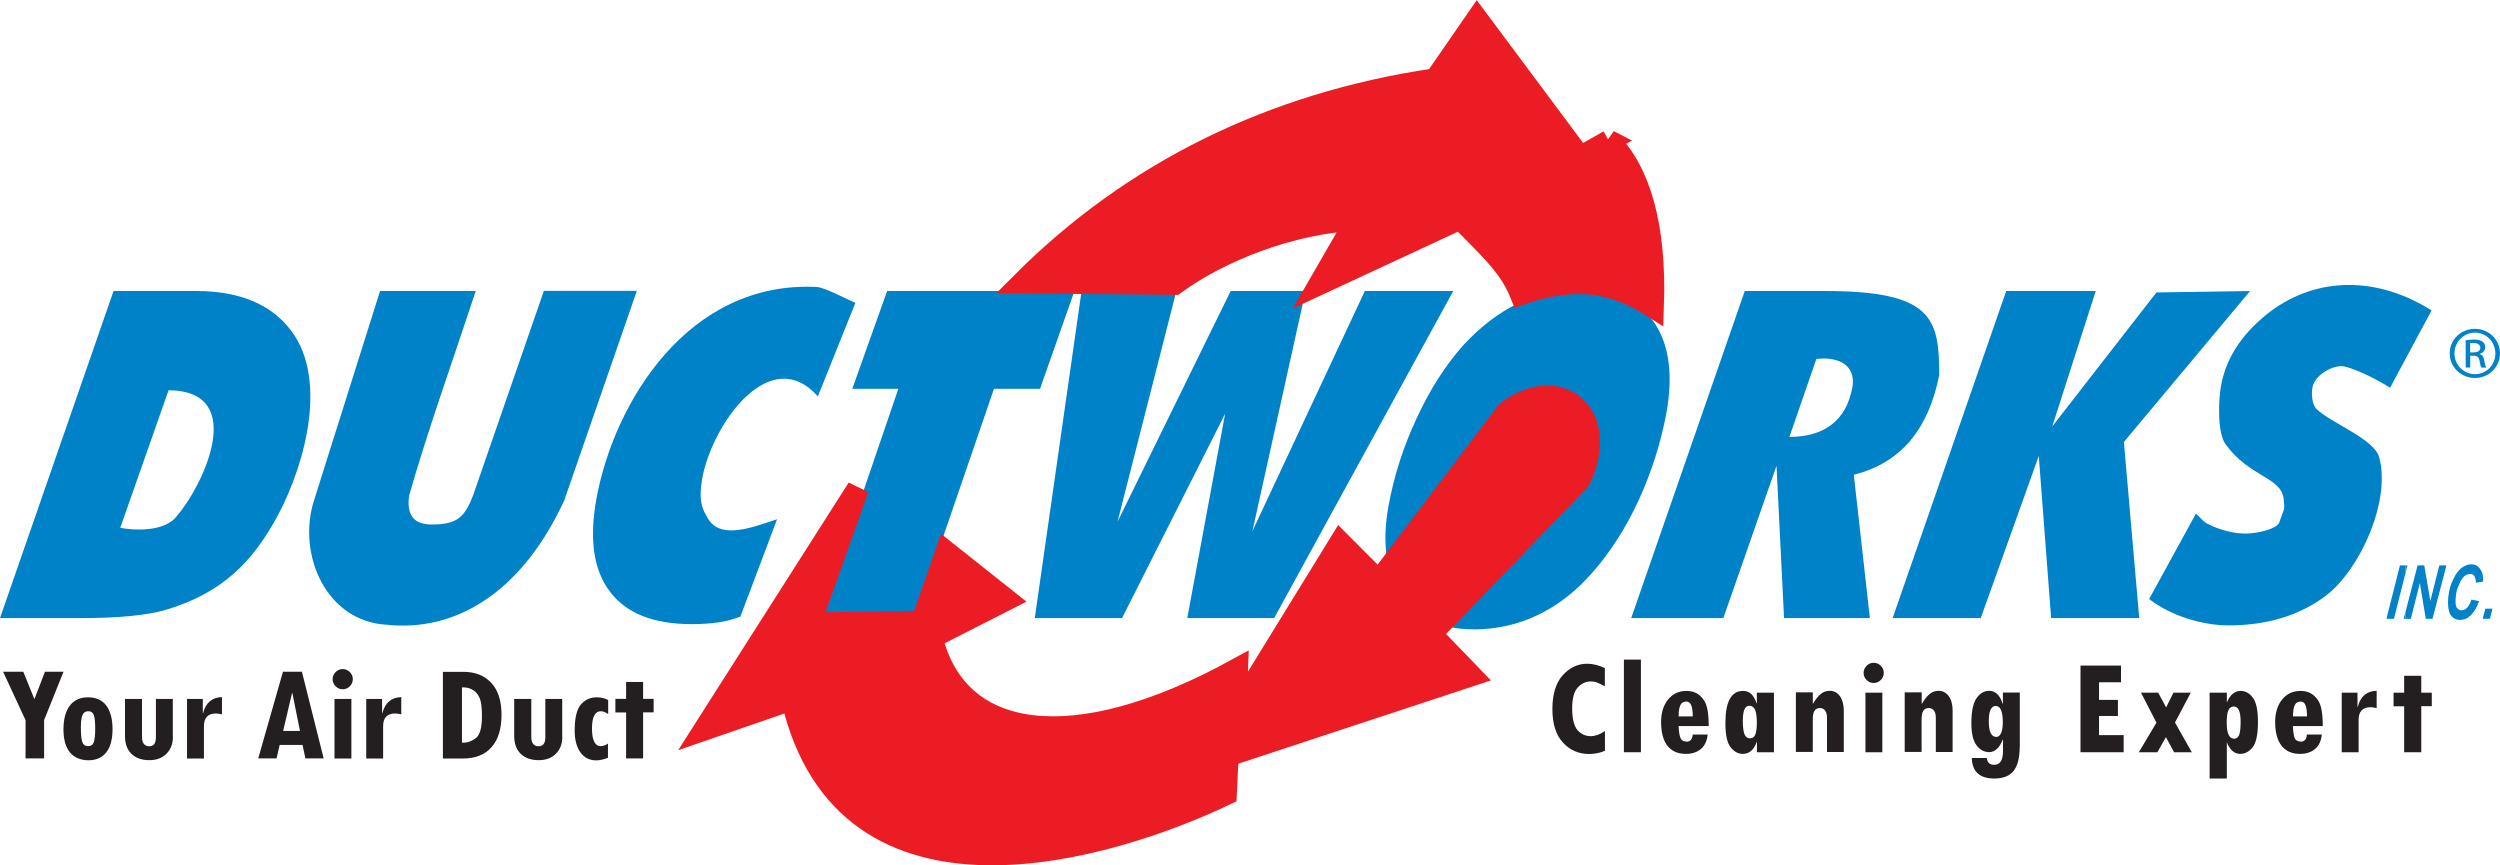
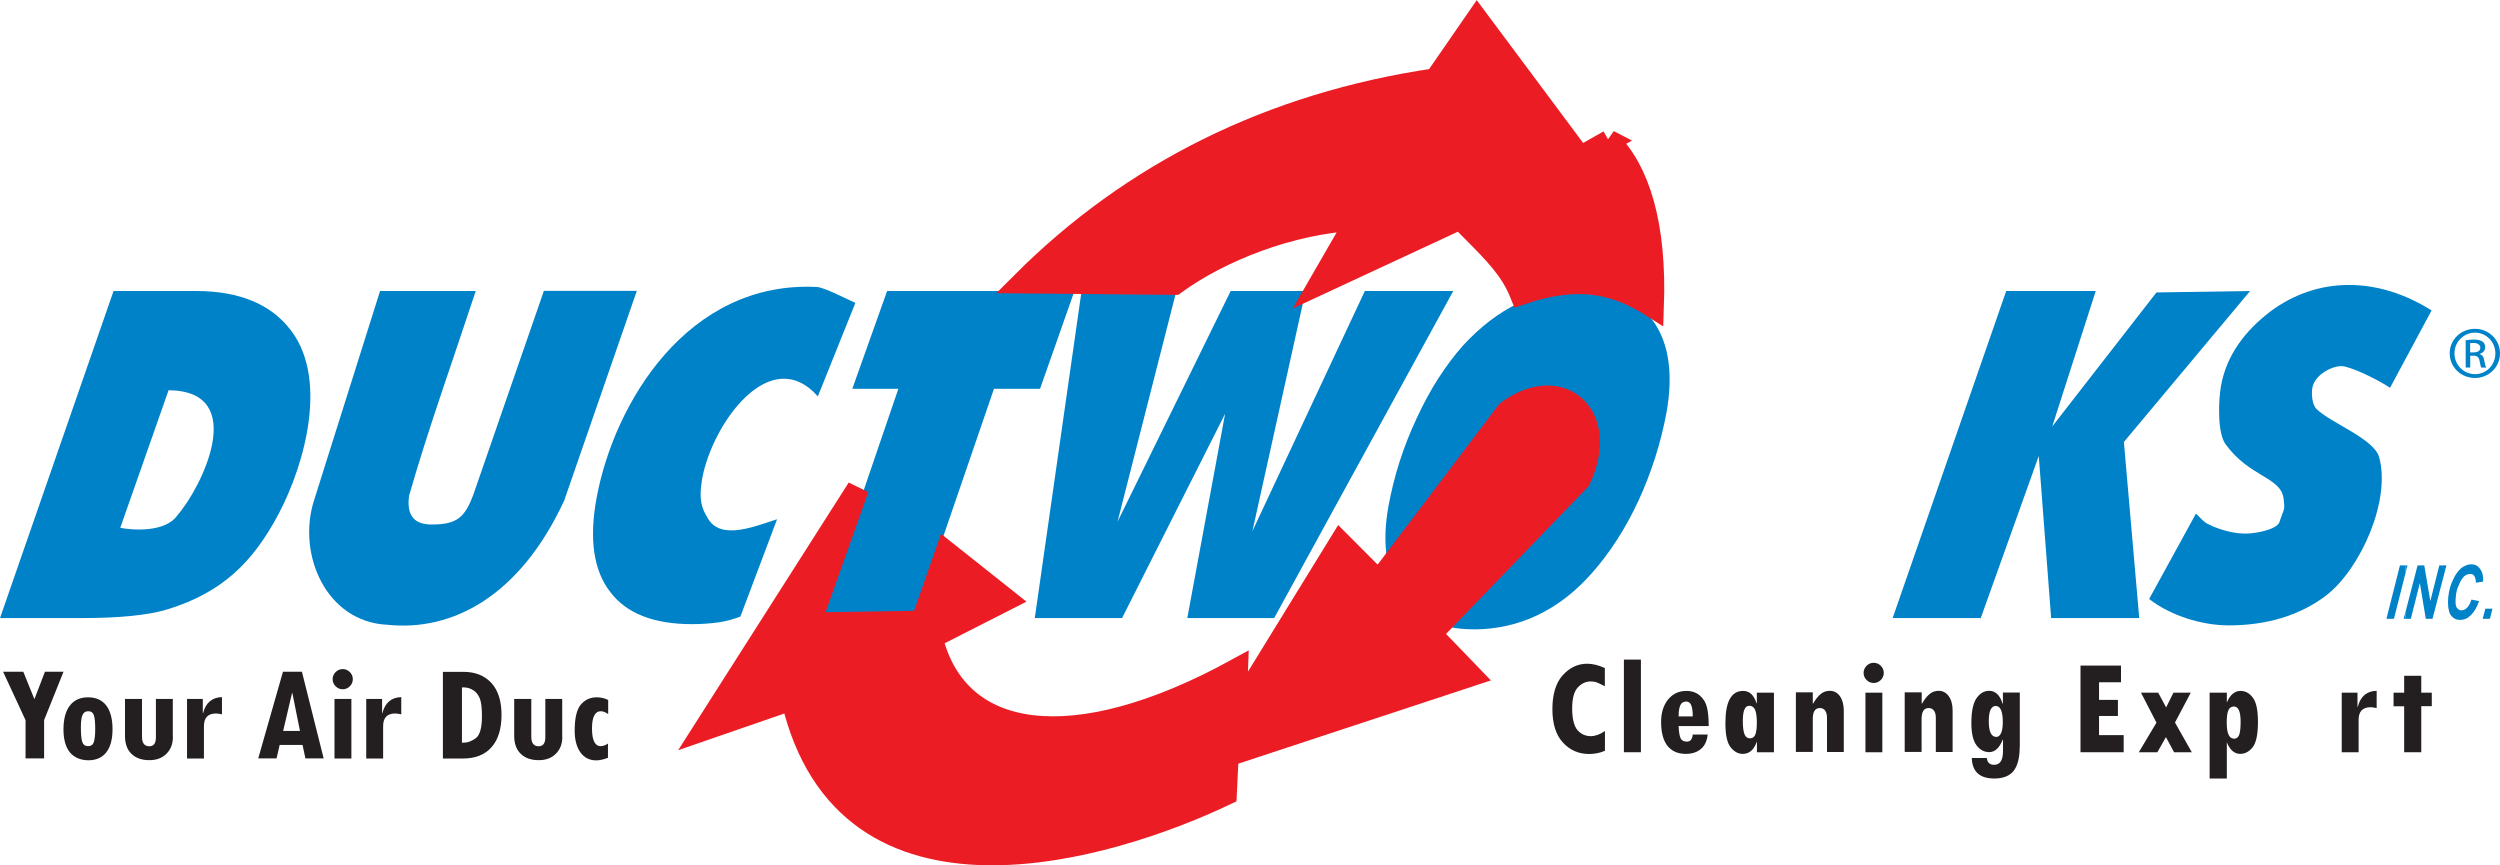
<svg xmlns="http://www.w3.org/2000/svg" id="a" width="242.61" height="83.97" viewBox="0 0 242.61 83.97">
  <path d="M213.09,49.82c.87.84.69.84,1.75,1.3,1.05.42,2.07.66,3.13.66.91,0,2.98-.38,3.24-1.12.44-1.4.55-1.01.4-2.27-.26-2.11-3.31-2.07-5.64-5.29-.8-1.09-.69-4.31-.43-5.68.54-3.01,2.4-5.36,4.73-7.15,4.65-3.5,10.51-3.43,15.7-.14l-4.03,7.5c-1.56-1.01-3.96-2.1-4.73-2.1-.98,0-2.58.88-2.8,2.07-.11.49-.07,1.65.4,2.1,1.42,1.37,5.56,2.87,6.07,4.66,1.16,4.17-1.78,10.82-5.13,13.42-2.54,1.93-5.71,2.91-9.48,2.91-2.59,0-5.64-.95-7.71-2.56l4.55-8.3Z" fill="#0082c9" />
  <polygon points="183.67 59.98 194.69 28.24 203.38 28.24 199.16 41.38 209.27 28.38 218.36 28.24 206.11 42.89 207.6 59.98 199.05 59.98 197.85 44.25 192.22 59.98 183.67 59.98" fill="#0082c9" />
  <polygon points="233.45 59.35 233.45 60.05 233.96 60.05 234.83 56.58 235.41 60.05 236.06 60.05 237.41 54.87 236.72 54.87 235.85 58.33 235.26 54.87 234.61 54.87 233.45 59.35" fill="#0082c9" />
  <polygon points="233.45 54.87 233.45 55.57 233.63 54.87 233.45 54.87" fill="#0082c9" />
  <path d="M239.85,58.19l.73.14c-.22.63-.47,1.05-.8,1.37-.33.32-.65.46-1.06.46s-.73-.21-.95-.56c-.18-.38-.25-.94-.18-1.68.08-.63.22-1.22.48-1.69.21-.49.51-.87.8-1.12.33-.21.61-.35.94-.35.37,0,.65.14.87.46.22.28.33.7.29,1.22l-.69.11c-.03-.32-.07-.53-.18-.67-.08-.14-.22-.18-.4-.18s-.37.07-.55.21c-.18.18-.36.42-.51.81-.19.38-.29.77-.32,1.22-.04.42-.04.73.06.98.15.21.29.31.48.31s.36-.07.54-.24c.18-.18.33-.46.44-.81Z" fill="#0082c9" />
  <polygon points="241.19 59.07 241.88 59.07 241.63 60.05 240.93 60.05 241.19 59.07" fill="#0082c9" />
  <polygon points="233.45 55.57 233.45 54.87 232.9 54.87 231.59 60.05 232.32 60.05 233.45 55.57" fill="#0082c9" />
  <polygon points="233.45 60.05 233.45 59.35 233.26 60.05 233.45 60.05" fill="#0082c9" />
  <path d="M240.18,31.91c1.35,0,2.43,1.06,2.43,2.38s-1.07,2.39-2.43,2.39-2.45-1.05-2.45-2.39,1.1-2.38,2.45-2.38h0ZM240.18,32.28c-1.09,0-1.99.9-1.99,2.01s.89,2.02,1.99,2.02c1.1.01,1.98-.89,1.98-2.01s-.88-2.02-1.98-2.02h0ZM239.71,35.67h-.43v-2.65c.23-.03.44-.07.78-.07.42,0,.69.09.86.2.16.12.25.3.25.55,0,.35-.25.56-.54.65v.02c.24.04.41.25.46.65.07.41.14.57.18.65h-.46c-.07-.08-.13-.33-.19-.68-.06-.34-.24-.47-.59-.47h-.31v1.14ZM239.71,34.2h.32c.36,0,.67-.12.67-.45,0-.23-.18-.47-.67-.47-.14,0-.24.01-.32.02v.9Z" fill="#0082c9" />
  <path d="M142.95,61.07c-3.12,0-5.45-1.08-6.94-3.25-1.49-2.17-1.92-5.08-1.27-8.69.54-2.94,1.45-5.81,2.76-8.58,1.27-2.77,2.8-5.12,4.47-7.01,1.67-1.82,3.46-3.19,5.35-4.1,1.89-.87,3.96-1.33,6.22-1.33,3.17,0,5.49,1.05,6.99,3.19,1.45,2.13,1.85,5.08,1.19,8.75-.54,2.91-1.45,5.78-2.72,8.55-1.27,2.73-2.8,5.08-4.51,7.01-1.6,1.82-3.38,3.19-5.31,4.1-1.9.91-4,1.37-6.22,1.37h0Z" fill="#0082c9" />
-   <path d="M188.19,36.4c0-5.5-.65-8.16-11.09-8.16h-7.78l-11.02,31.74h8.94l5.16-14.78.73,14.78h8.33l-1.56-13.91c4.65-1.16,7.27-4.52,8.29-9.67ZM179.75,37.63c-.58,3.15-2.69,4.77-6.1,4.77l2.62-7.57c.21,0,.43-.04.66-.04,1.93,0,3.16.94,2.83,2.83Z" fill="#0082c9" />
  <polygon points="104.96 28.24 114.16 28.24 108.45 50.63 119.43 28.24 126.7 28.24 121.54 51.54 132.45 28.24 141.03 28.24 123.65 59.98 115.22 59.98 118.89 40.15 108.89 59.98 100.42 59.98 104.96 28.24" fill="#0082c9" />
  <polygon points="88.82 59.98 79.58 59.98 87.18 37.73 82.71 37.73 86.09 28.24 104.27 28.24 100.93 37.73 96.46 37.73 88.82 59.98" fill="#0082c9" />
  <path d="M79.37,38.47c-4.62-5.22-10.25,2.63-11.23,7.99-.36,2.1-.04,2.87.58,3.89,1.31,2.17,4.76.63,6.69.04l-3.56,9.45c-.65.24-1.38.45-2.14.56-.76.1-1.6.17-2.55.17-3.74,0-6.4-1.05-7.96-3.15-1.6-2.07-2.04-5.11-1.31-9.07,1.71-9.28,8.87-21.13,21.38-20.5.84.07,2.98,1.23,3.74,1.54l-3.64,9.07Z" fill="#0082c9" />
  <path d="M36.9,28.24h9.27c-2.18,6.62-4.65,13.49-6.47,19.86-.27,1.95.53,2.8,2.18,2.8,2.48,0,3.23-.68,4.07-2.94l6.83-19.73h9.02l-7.05,20.35c-4.33,9.35-10.91,12.71-17.16,12.05-5.96-.28-8.76-6.86-7.13-12.02l6.43-20.39Z" fill="#0082c9" />
  <path d="M27.89,31.64c-1.71-2-4.47-3.4-8.87-3.4h-8L0,59.98h7.96c3.63,0,6.36-.28,8.18-.81,5.42-1.65,8.4-4.59,10.91-9.32,2.55-4.83,4.98-13.49.84-18.21ZM17.2,50.03c-1.17,1.64-4.29,1.44-5.53,1.19l4.69-13.35c7.89.07,3.16,9.53.84,12.15Z" fill="#0082c9" />
  <path d="M120.05,64.96l-.47,4.73,10.48-17.03,3.74,3.75,12.47-16.47c5.16-3.82,10,.35,7.02,6.62l-14.44,14.96,3.89,4.03-23.6,7.78-.18,3.75c-11.24,5.36-36.87,13.24-42.1-9.22l-8.51,2.94,14.91-23.4-4.66,13.1,10.87-.17,2.36-6.76,5.82,4.62-7.23,3.68c2.4,10.05,13.67,11.84,29.63,3.08Z" fill="#ec1c24" stroke="#ec1c24" stroke-width="2.13" />
  <path d="M156.12,13.67c2.91,2.8,4.58,8.13,4.29,16.11-3.38-2.14-6.94-3.26-12.83-1.26-.95-2.38-2.55-3.96-4.73-6.16l7.75-5.29-22.54,10.48,3.6-6.24c-6.47.35-13.23,3.01-17.67,6.24l-14.76-.14c10.61-10.61,24.07-17.37,40.07-19.72l4.04-5.85,10,13.42,2.8-1.58Z" fill="#ec1c24" stroke="#ec1c24" stroke-width="2.13" />
  <path d="M6.16,65.2l-1.88,4.68v3.72h-1.8v-3.71l-2.18-4.7h1.96l1.08,2.66,1.02-2.66h1.81Z" fill="#231f20" />
  <path d="M6.16,70.78c0-1.01.21-1.78.62-2.31.41-.53,1-.8,1.76-.8s1.36.26,1.77.79c.4.53.61,1.29.61,2.29s-.2,1.73-.6,2.25c-.4.52-.98.78-1.73.78s-1.39-.26-1.81-.77c-.41-.51-.62-1.26-.62-2.22ZM9.24,70.75c0-.63-.04-1.08-.13-1.34-.09-.26-.27-.39-.55-.39-.26,0-.44.12-.55.36-.11.24-.16.63-.16,1.18,0,.68.04,1.16.13,1.43.09.28.28.42.57.42.27,0,.46-.12.55-.38.09-.25.14-.68.14-1.29Z" fill="#231f20" />
  <path d="M16.78,71.51c0,.68-.21,1.22-.63,1.64-.42.42-.97.62-1.66.62-.74,0-1.32-.21-1.74-.62-.42-.41-.62-.99-.62-1.74v-3.58h1.65v3.67c0,.61.24.92.71.92.43,0,.64-.29.64-.87v-3.72h1.64v3.68Z" fill="#231f20" />
  <path d="M21.54,69.32c-.28-.06-.47-.08-.58-.08-.78,0-1.17.41-1.17,1.23v3.14h-1.64v-5.78h1.53v1.37h.03c.26-1.01.87-1.52,1.83-1.55v1.67Z" fill="#231f20" />
  <path d="M31.42,73.6h-1.78l-.28-1.31h-2.22l-.3,1.31h-1.78l2.4-8.41h1.84l2.11,8.41ZM29.11,70.93l-.74-3.68h-.03l-.86,3.68h1.62Z" fill="#231f20" />
  <path d="M32.28,65.91c0-.27.1-.49.29-.69.19-.19.42-.29.69-.29s.5.1.69.29c.19.19.29.42.29.69s-.1.5-.29.69c-.19.19-.42.29-.69.29s-.5-.1-.69-.29c-.19-.19-.29-.42-.29-.69ZM32.46,67.83h1.64v5.78h-1.64v-5.78Z" fill="#231f20" />
  <path d="M38.93,69.32c-.27-.06-.47-.08-.58-.08-.78,0-1.17.41-1.17,1.23v3.14h-1.64v-5.78h1.54v1.37h.03c.26-1.01.87-1.52,1.83-1.55v1.67Z" fill="#231f20" />
  <path d="M42.99,65.2h2.01c1.12,0,2.01.36,2.68,1.07.66.72.99,1.75.99,3.1s-.32,2.41-.97,3.14c-.64.73-1.57,1.1-2.77,1.1h-1.95v-8.41ZM44.83,66.71v5.36h.21c.36,0,.74-.15,1.14-.44.39-.3.59-1,.59-2.12,0-.83-.07-1.41-.22-1.76-.15-.35-.36-.61-.64-.78-.28-.17-.57-.26-.88-.26h-.2Z" fill="#231f20" />
  <path d="M54.57,71.51c0,.68-.21,1.22-.63,1.64-.42.42-.97.62-1.66.62-.74,0-1.33-.21-1.75-.62-.42-.41-.63-.99-.63-1.74v-3.58h1.66v3.67c0,.61.24.92.71.92.43,0,.65-.29.65-.87v-3.72h1.64v3.68Z" fill="#231f20" />
  <path d="M59.02,69.3c-.25-.18-.49-.28-.71-.28-.57,0-.86.56-.86,1.68s.28,1.71.84,1.71c.21,0,.45-.08.71-.25v1.38c-.45.17-.83.25-1.14.25-.65,0-1.16-.26-1.53-.77-.37-.51-.56-1.22-.56-2.11,0-1.23.2-2.07.6-2.54.4-.46.91-.7,1.54-.7.41,0,.78.09,1.11.26v1.35Z" fill="#231f20" />
-   <path d="M63.43,69.13h-1.02v4.47h-1.65v-4.46h-1.04v-1.32h1.04v-1.64h1.65v1.64h1.02v1.31Z" fill="#231f20" />
  <path d="M155.75,72.86c-.46.2-.98.31-1.54.31-1.01,0-1.86-.37-2.54-1.11-.68-.74-1.02-1.82-1.02-3.24s.33-2.56,1.01-3.3c.67-.74,1.46-1.11,2.36-1.11.54,0,1.11.14,1.72.42v1.76c-.48-.24-.78-.38-.92-.41-.14-.03-.29-.05-.46-.05-.47,0-.89.2-1.25.59-.36.39-.54,1.07-.54,2.04s.18,1.71.52,2.1c.35.39.78.58,1.29.58.42,0,.88-.16,1.37-.5v1.92Z" fill="#231f20" />
  <path d="M159.24,73h-1.65v-8.99h1.65v8.99Z" fill="#231f20" />
  <path d="M165.81,70.46h-2.91c.03.62.1,1.03.21,1.22.11.19.3.29.58.29.35,0,.55-.23.58-.69h1.45c-.06.6-.27,1.07-.64,1.39-.37.32-.86.49-1.48.49-.78,0-1.38-.27-1.79-.79-.41-.53-.61-1.3-.61-2.31,0-.9.23-1.63.68-2.18.45-.55,1.04-.83,1.78-.83.52,0,.95.15,1.3.45.35.3.58.68.69,1.14.11.45.17,1.06.17,1.82ZM164.27,69.51c0-.49-.05-.85-.15-1.08-.09-.23-.26-.35-.49-.35-.26,0-.45.12-.56.35-.11.23-.17.59-.17,1.09h1.37Z" fill="#231f20" />
  <path d="M172.14,73h-1.64v-.98h-.03c-.27.76-.72,1.14-1.35,1.14-.45,0-.84-.22-1.18-.65-.34-.43-.5-1.22-.5-2.34,0-2.08.57-3.12,1.72-3.12.62,0,1.05.4,1.3,1.2h.03v-1.03h1.66v5.78ZM169.72,68.5c-.39,0-.59.49-.59,1.47,0,.59.06,1.02.16,1.28.11.27.28.4.54.4.24,0,.41-.12.51-.36.1-.24.15-.63.15-1.17,0-.57-.06-.98-.17-1.24-.12-.26-.31-.39-.57-.39h-.03Z" fill="#231f20" />
  <path d="M175.92,67.22v1.06h.03c.25-.43.5-.74.75-.94.25-.2.54-.3.87-.3.41,0,.74.18.99.53.24.35.37.82.37,1.4v4.01h-1.63v-3.34c0-.29-.06-.51-.18-.68-.12-.16-.29-.25-.51-.25-.46,0-.69.35-.69,1.06v3.2h-1.64v-5.78h1.64Z" fill="#231f20" />
  <path d="M180.85,65.3c0-.26.1-.49.29-.69.19-.19.42-.29.69-.29s.5.1.69.29c.19.19.29.42.29.69s-.1.5-.29.69c-.19.19-.42.29-.69.29s-.5-.1-.69-.29c-.19-.19-.29-.42-.29-.69ZM181.03,67.22h1.64v5.78h-1.64v-5.78Z" fill="#231f20" />
  <path d="M186.49,67.22v1.06h.03c.25-.43.5-.74.75-.94.25-.2.54-.3.87-.3.41,0,.73.18.98.53.25.35.37.82.37,1.4v4.01h-1.63v-3.34c0-.29-.06-.51-.18-.68-.12-.16-.29-.25-.51-.25-.46,0-.69.35-.69,1.06v3.2h-1.64v-5.78h1.64Z" fill="#231f20" />
  <path d="M196,72.46c0,1.07-.2,1.85-.59,2.35-.39.49-1.02.74-1.87.74-1.42,0-2.15-.66-2.19-1.99h1.46c.04.44.28.66.71.66.58,0,.86-.45.86-1.35v-1.08h-.03c-.32.8-.76,1.2-1.31,1.2-.48,0-.9-.22-1.23-.66-.33-.44-.5-1.16-.5-2.15,0-1.12.16-1.92.49-2.41.33-.48.74-.73,1.23-.73.61,0,1.05.41,1.31,1.25h.03v-1.08h1.64v5.24ZM193.71,71.52c.2,0,.36-.12.48-.37.11-.25.17-.6.17-1.05,0-1.06-.23-1.59-.68-1.59s-.68.49-.68,1.48.24,1.52.71,1.52Z" fill="#231f20" />
  <path d="M206.09,73h-4.19v-8.41h3.93v1.62h-2.13v1.71h1.83v1.56h-1.83v1.86h2.39v1.66Z" fill="#231f20" />
  <path d="M212.72,73h-1.74l-.79-1.47-.83,1.47h-1.8l1.71-2.87-1.5-2.91h1.67l.77,1.43.71-1.43h1.68l-1.53,2.9,1.63,2.88Z" fill="#231f20" />
  <path d="M216.12,68.13c.32-.72.75-1.08,1.31-1.08.48,0,.87.22,1.2.66.33.44.49,1.22.49,2.35,0,1.2-.17,2.02-.51,2.45-.34.43-.74.65-1.21.65-.56,0-.99-.37-1.29-1.1v-.04s-.01,0-.01,0v3.53h-1.67v-8.33h1.67v.91h.03ZM216.8,71.69c.24,0,.4-.13.5-.38.09-.25.14-.68.14-1.27,0-.98-.22-1.48-.65-1.48-.25,0-.43.12-.54.37-.11.25-.16.65-.16,1.2,0,1.04.24,1.55.71,1.55Z" fill="#231f20" />
-   <path d="M225.42,70.46h-2.91c.03.62.1,1.03.2,1.22.11.19.31.29.58.29.35,0,.55-.23.58-.69h1.45c-.06.6-.27,1.07-.64,1.39-.37.32-.86.49-1.48.49-.79,0-1.38-.27-1.79-.79-.41-.53-.62-1.3-.62-2.31,0-.9.23-1.63.68-2.18.45-.55,1.04-.83,1.78-.83.52,0,.96.15,1.3.45.35.3.58.68.69,1.14.11.45.17,1.06.17,1.82ZM223.88,69.51c0-.49-.05-.85-.15-1.08-.09-.23-.25-.35-.48-.35-.26,0-.45.12-.56.35-.11.23-.16.59-.17,1.09h1.37Z" fill="#231f20" />
  <path d="M230.64,68.71c-.27-.05-.47-.08-.58-.08-.78,0-1.17.41-1.17,1.22v3.15h-1.64v-5.78h1.53v1.37h.03c.26-1.01.87-1.53,1.83-1.55v1.67Z" fill="#231f20" />
  <path d="M235.99,68.53h-1.02v4.47h-1.66v-4.46h-1.03v-1.32h1.03v-1.64h1.66v1.64h1.02v1.31Z" fill="#231f20" />
</svg>